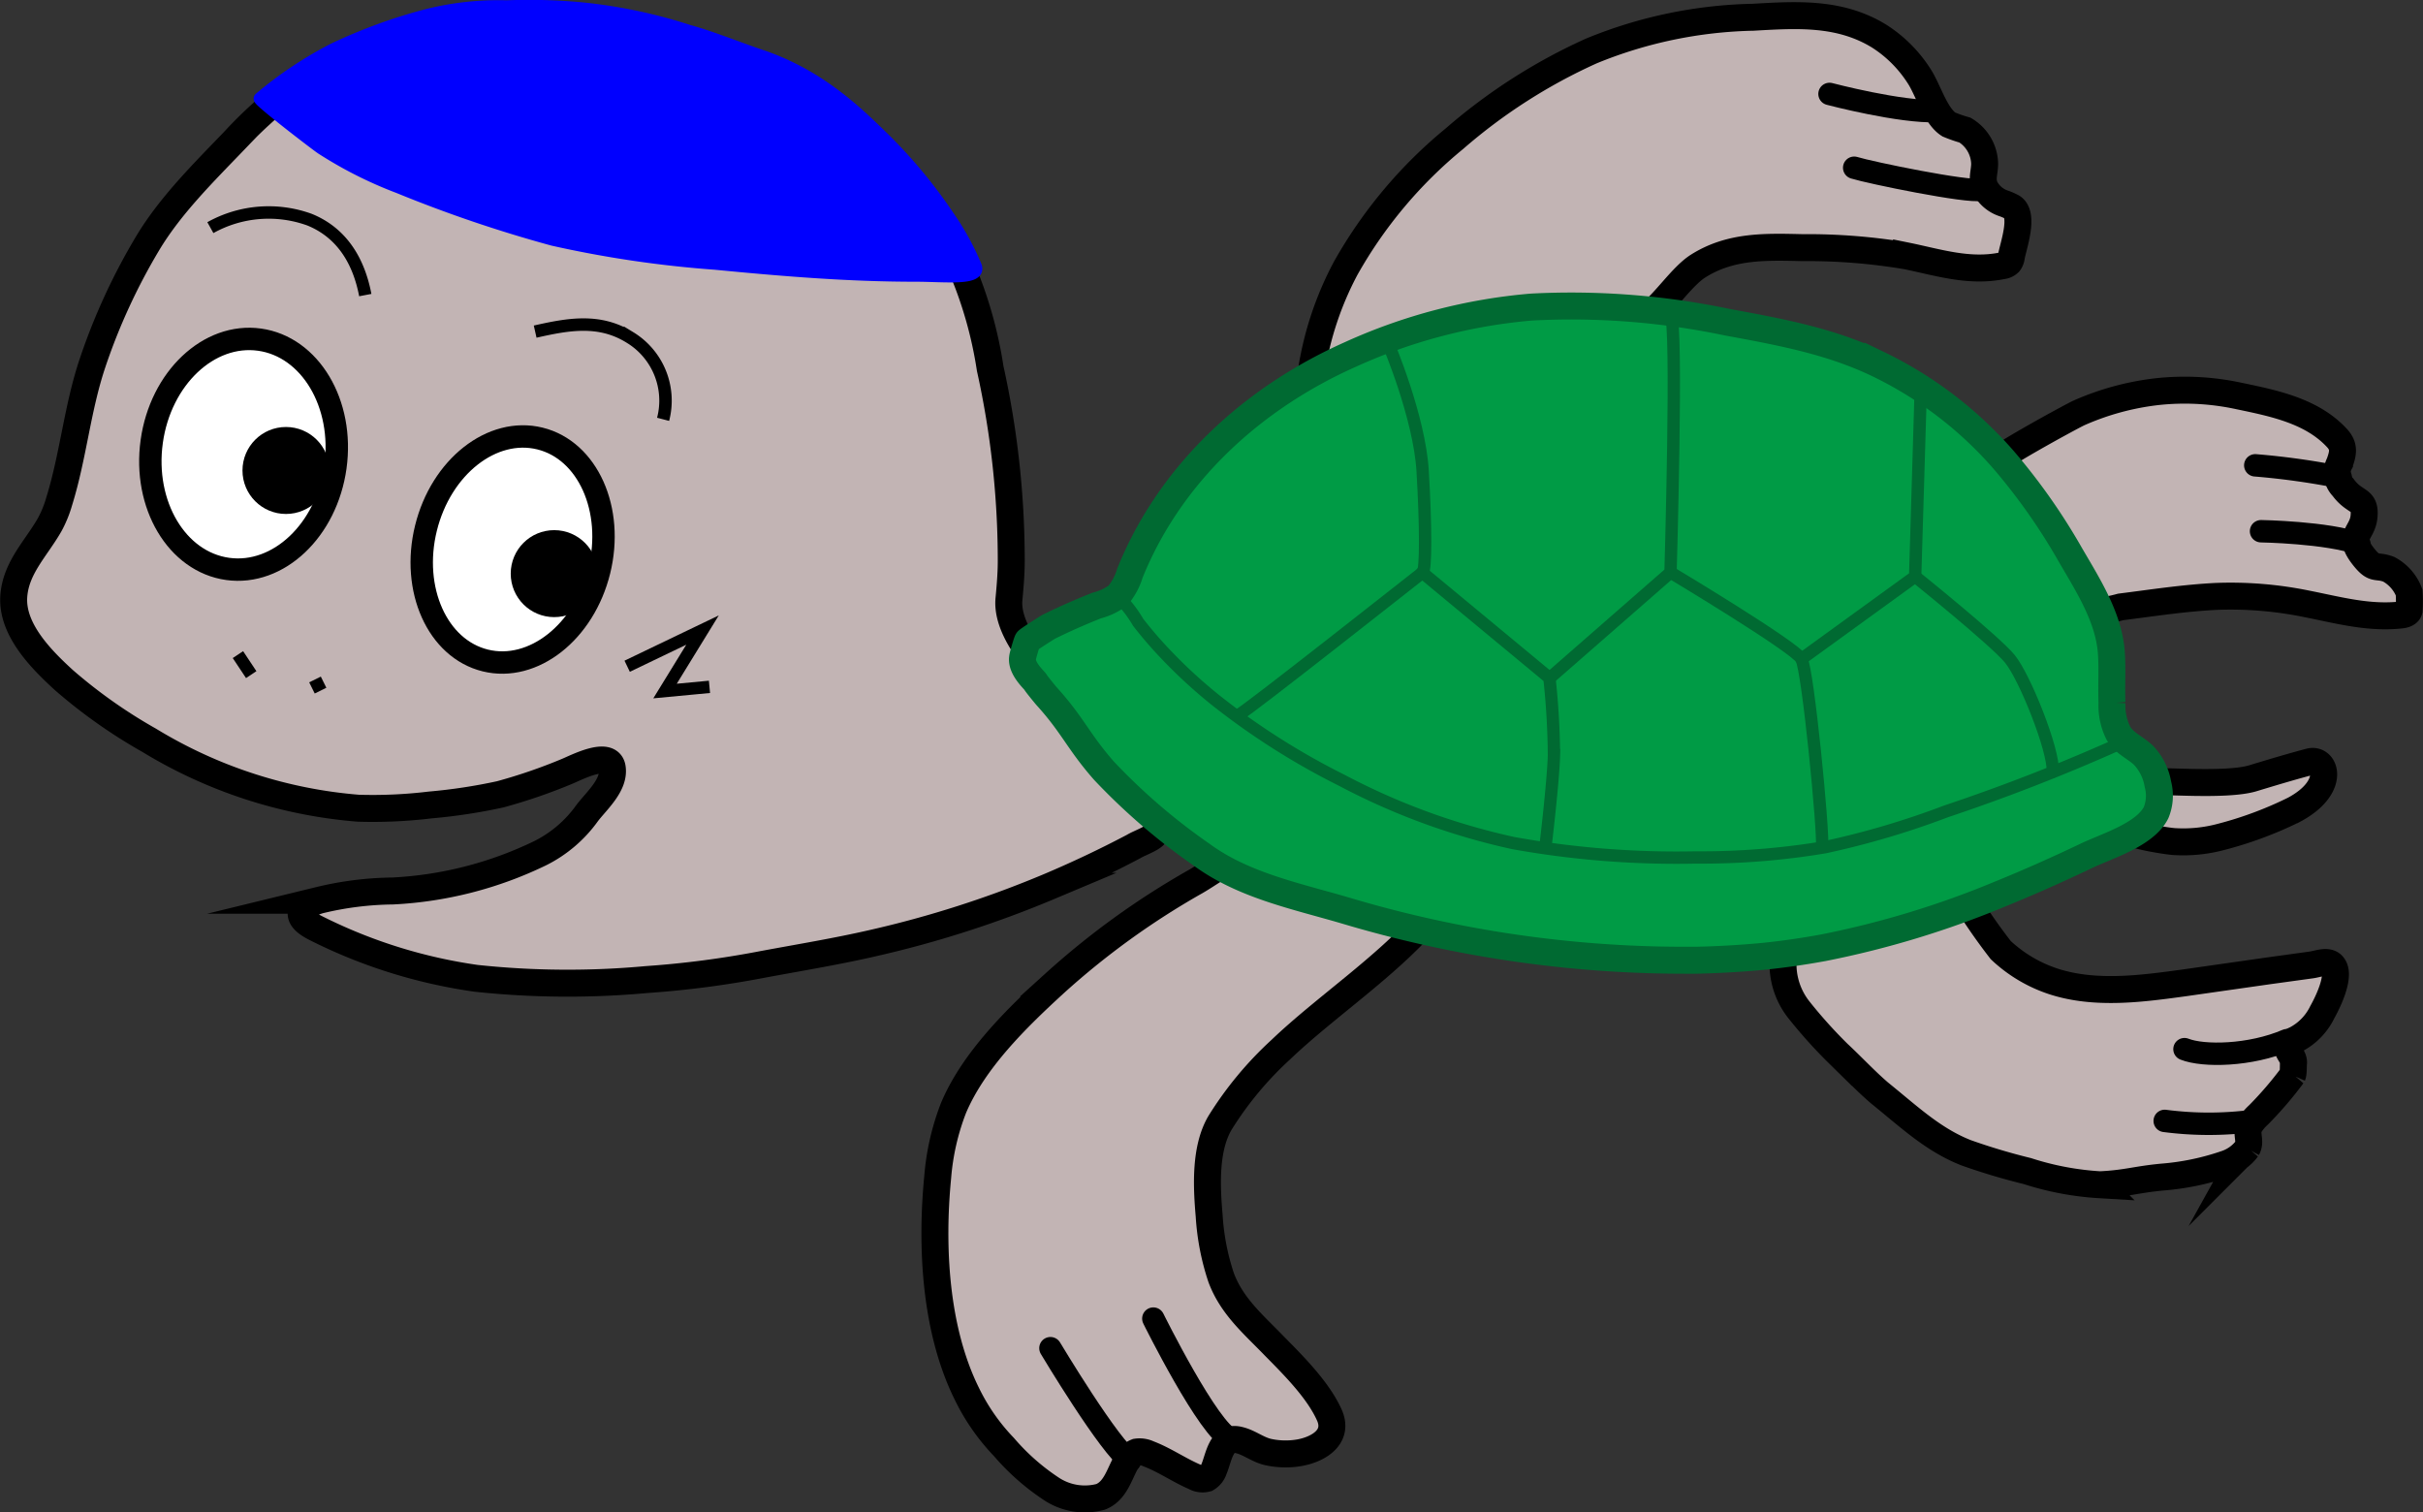
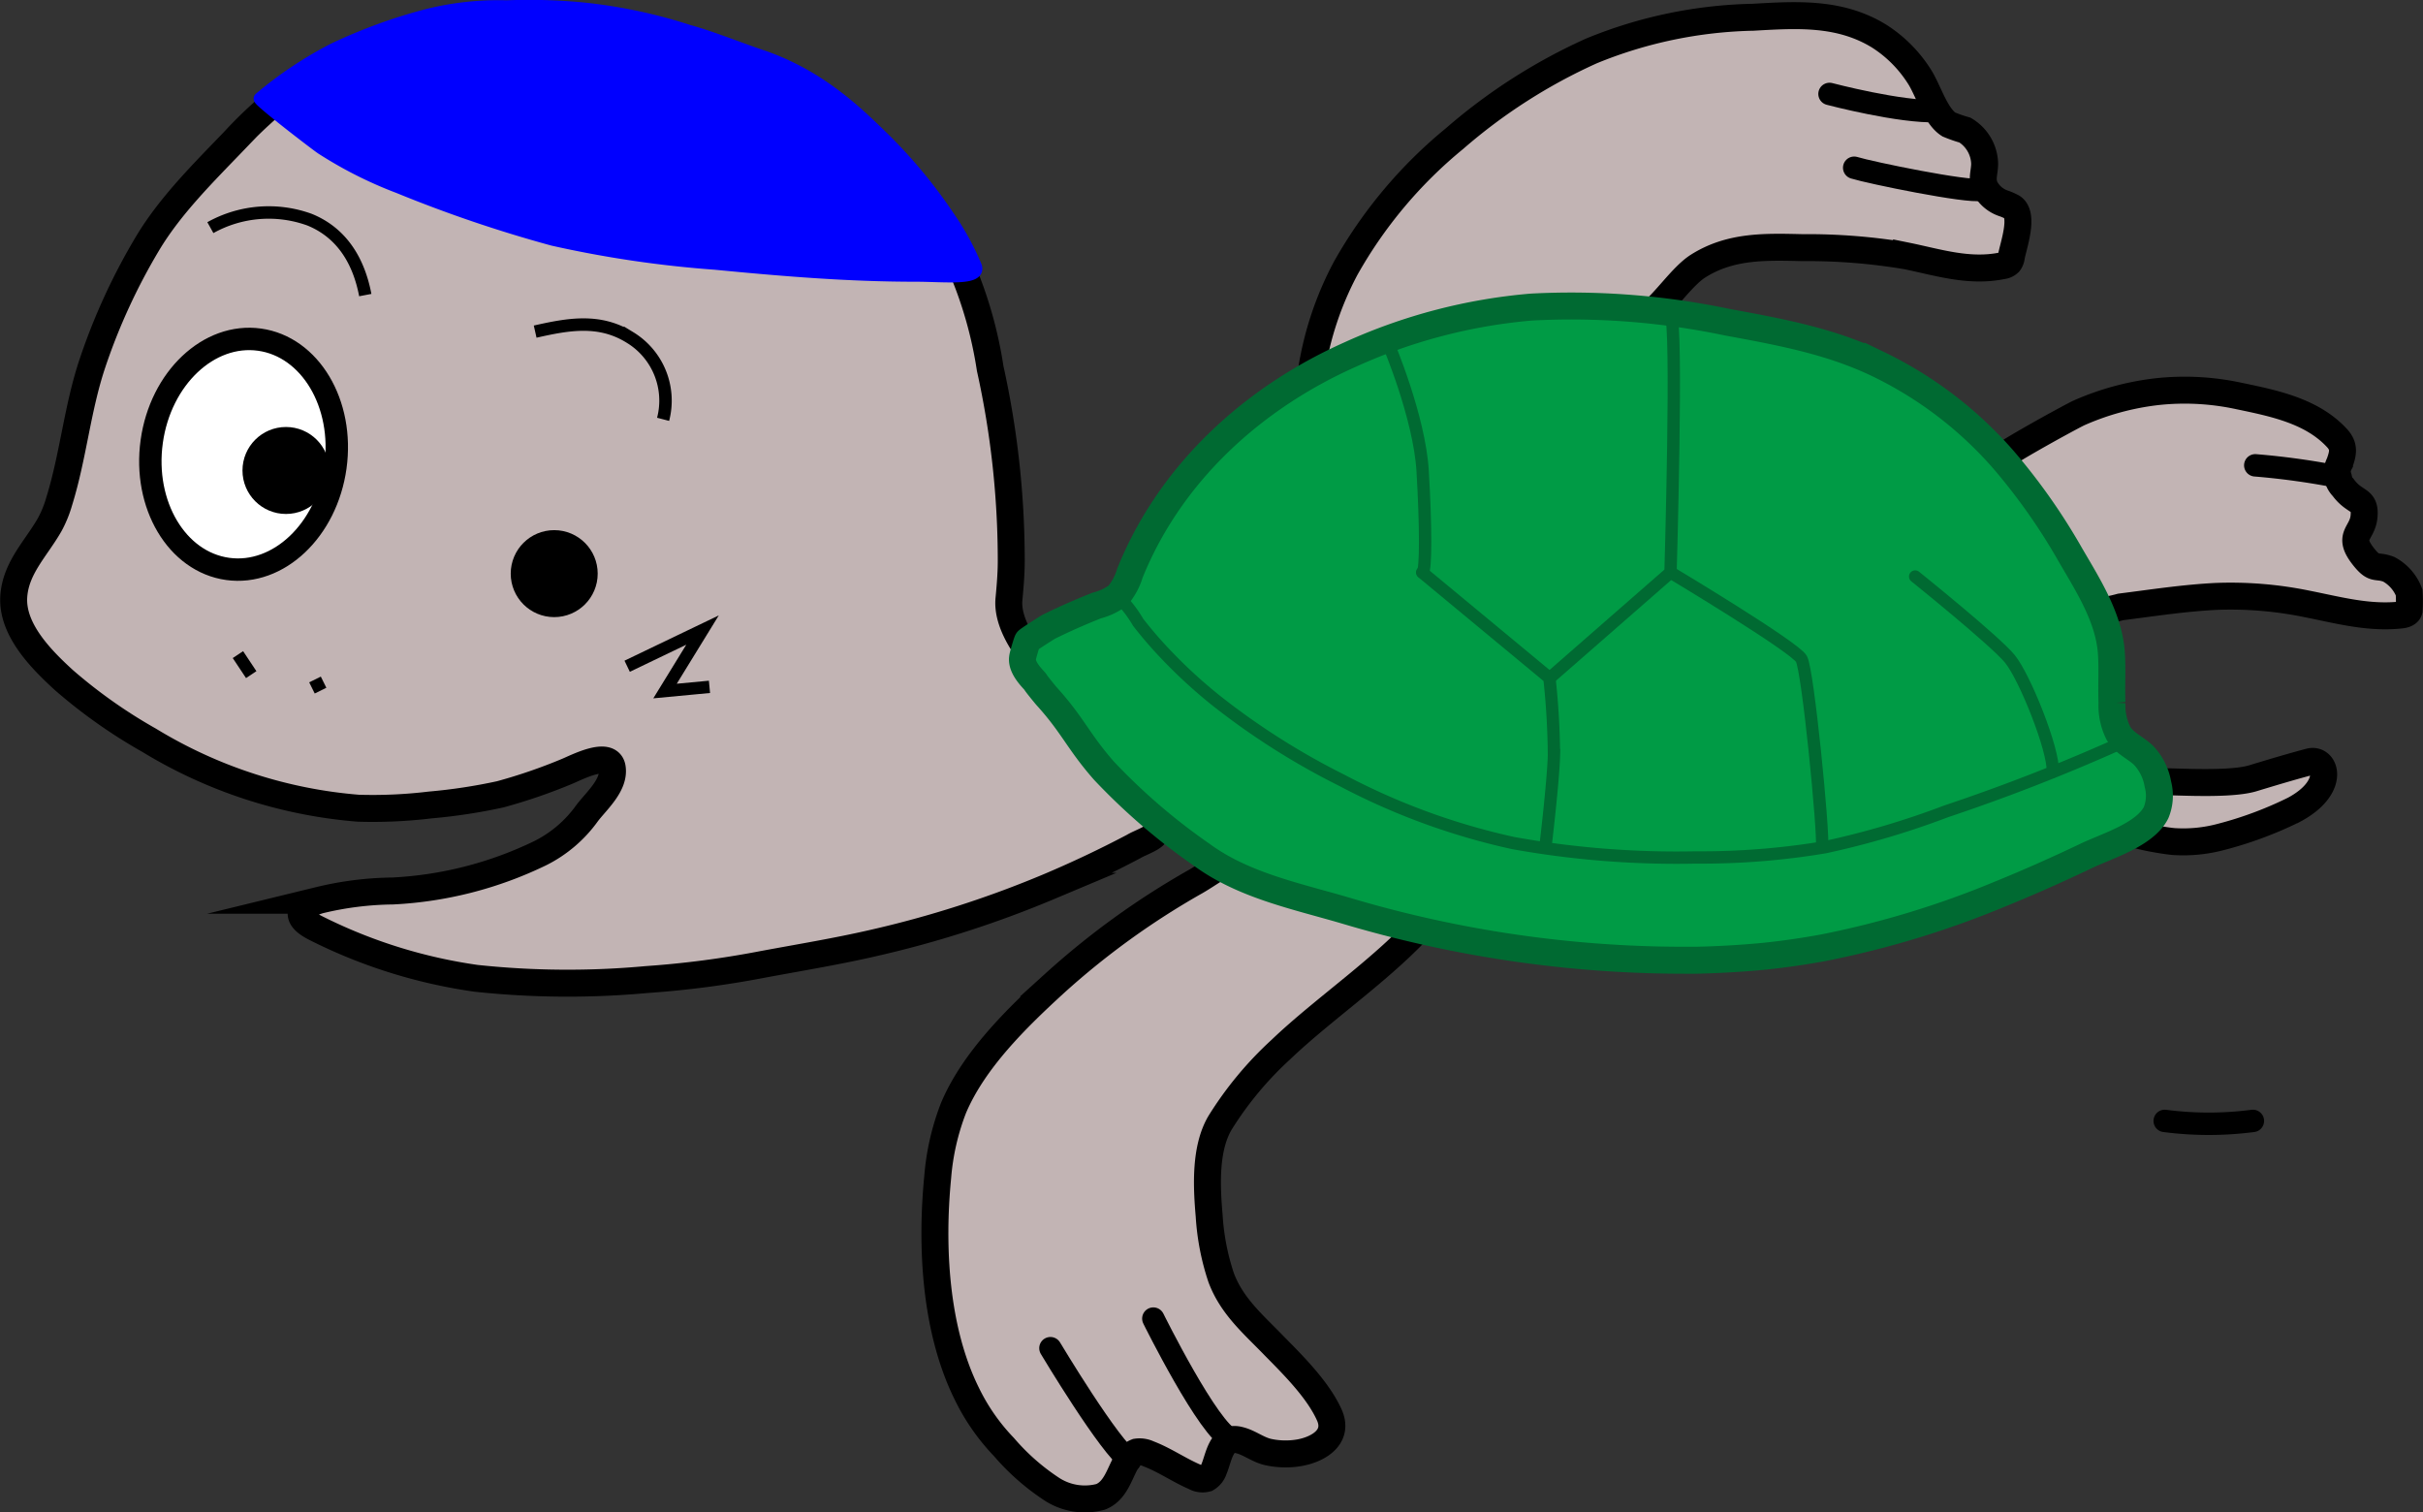
<svg xmlns="http://www.w3.org/2000/svg" width="202.25" height="126.24" viewBox="0 0 202.25 126.24">
  <rect x="0" y="0" width="202.25" height="126.24" fill="#333333" stroke="none" />
  <defs>
    <style>.cls-1{fill:#c2b4b4;}.cls-1,.cls-2,.cls-3,.cls-4,.cls-5,.cls-7{stroke:#000;}.cls-1,.cls-10,.cls-2,.cls-3,.cls-4,.cls-5,.cls-6,.cls-7,.cls-9{stroke-miterlimit:10;}.cls-1,.cls-10{stroke-width:2.25px;}.cls-2{fill:#fff;}.cls-2,.cls-7{stroke-width:1.87px;}.cls-3{stroke-width:2.06px;}.cls-10,.cls-4,.cls-5,.cls-7,.cls-9{fill:none;}.cls-4{stroke-width:1.04px;}.cls-5,.cls-6,.cls-9{stroke-width:1.03px;}.cls-6{fill:blue;stroke:blue;}.cls-7,.cls-9{stroke-linecap:round;}.cls-8{fill:#009b45;}.cls-10,.cls-9{stroke:#006a32;}</style>
  </defs>
  <g id="レイヤー_2" data-name="レイヤー 2">
    <g id="レイヤー_3" data-name="レイヤー 3">
      <path class="cls-1" d="M4.94,41.85c1.18-3.79,1.51-7.77,2.79-11.57a51.1,51.1,0,0,1,4.61-10c1.88-3.13,4.65-5.87,7.17-8.49a36.16,36.16,0,0,1,6.33-5.45c2.61-1.69,5.47-2.48,8.39-3.44a27.12,27.12,0,0,1,6.06-1.2,43.93,43.93,0,0,1,12.47.93A45.87,45.87,0,0,1,66.63,7.53,34.17,34.17,0,0,1,80.21,22.22a34.68,34.68,0,0,1,2.44,8.53,74.27,74.27,0,0,1,1.76,16.06c0,1.06-.09,2.12-.19,3.18-.17,1.75,1,3.64,2.2,5.16s1,1.19,2.43,3.18,4.45,6,6.37,7.69c.58.49,2,1.12,2.25,1.87.14.39-.79,1.4-1.07,1.77s-1.33.72-1.78,1c-2.29,1.21-4.64,2.32-7,3.32a88.58,88.58,0,0,1-14.8,4.75c-3,.69-6.12,1.2-9.18,1.77A80.45,80.45,0,0,1,54,81.76a72.18,72.18,0,0,1-14.25-.1,43.12,43.12,0,0,1-13-4c-.58-.29-1.86-.85-1.57-1.62.18-.5,1-.75,1.47-.9a27.1,27.1,0,0,1,6.1-.77,31.8,31.8,0,0,0,12.37-3.17A10.66,10.66,0,0,0,49,67.88c.75-1,2.34-2.36,2.1-3.81s-3,0-3.78.32a45.59,45.59,0,0,1-5.56,1.91,46.3,46.3,0,0,1-5.86.89,40,40,0,0,1-6,.27,39.62,39.62,0,0,1-17.45-5.67,43.19,43.19,0,0,1-7.09-5c-1.92-1.75-4.39-4.24-4.21-7,.16-2.4,1.86-4,3-6A9.57,9.57,0,0,0,4.94,41.85Z" />
      <ellipse class="cls-2" cx="20.34" cy="37.91" rx="9.66" ry="7.74" transform="translate(-20.02 52.84) rotate(-82.08)" />
-       <ellipse class="cls-2" cx="42.79" cy="45.87" rx="9.54" ry="7.45" transform="translate(-11.98 76.45) rotate(-76.17)" />
      <circle class="cls-3" cx="23.87" cy="39.27" r="2.6" />
      <circle class="cls-3" cx="46.26" cy="47.88" r="2.6" />
      <path class="cls-4" d="M17.56,19a10,10,0,0,1,8.29-.66c2.74,1.12,4.11,3.51,4.64,6.29" />
      <path class="cls-4" d="M44.67,27.68c2.75-.62,5.36-1.11,7.92.49A6.17,6.17,0,0,1,55.35,35" />
      <line class="cls-4" x1="19.86" y1="54.64" x2="20.97" y2="56.31" />
      <line class="cls-4" x1="26.04" y1="57.42" x2="27.01" y2="56.94" />
      <polyline class="cls-5" points="52.35 55.61 58.64 52.59 55.51 57.68 59.22 57.33" />
      <path class="cls-6" d="M21.69,8.22c-.14.15,4.72,3.88,5.15,4.16a34.2,34.2,0,0,0,6.42,3.24A111.06,111.06,0,0,0,46.15,20a92.33,92.33,0,0,0,13.54,2c5.58.54,11.09,1,16.7,1,2.44,0,5.44.37,5.06-.75a22,22,0,0,0-2.25-4.12,42.13,42.13,0,0,0-5.62-6.75c-2.06-2-5.22-5.11-10.11-6.74-1.6-.53-4.09-1.54-6-2.06A42.68,42.68,0,0,0,48.67.72,47.37,47.37,0,0,0,42.3.54a24.47,24.47,0,0,0-6.75.75A44.1,44.1,0,0,0,27.87,4.1,32.63,32.63,0,0,0,21.69,8.22Z" />
      <path class="cls-1" d="M109.46,31a27.08,27.08,0,0,1,2.86-8.6,38.16,38.16,0,0,1,9.09-10.83,46.58,46.58,0,0,1,11.43-7.32,37.46,37.46,0,0,1,13.49-2.81C150,1.23,153.55,1,156.83,3a10.91,10.91,0,0,1,3.34,3.32c.75,1.11,1.36,3.35,2.5,4.07a11.94,11.94,0,0,0,1.35.47,3.37,3.37,0,0,1,1.64,2.79c0,.78-.32,1.39.11,2.14a2.72,2.72,0,0,0,1.4,1.16,4.83,4.83,0,0,1,.81.35c1,.66.07,3.23-.09,4.12a1,1,0,0,1-.19.5.94.94,0,0,1-.56.26c-2.79.57-5.35-.28-8-.82a49.73,49.73,0,0,0-8.7-.69c-3.09-.07-6-.17-8.7,1.54-1.36.86-2.84,3.15-4.13,4.07a6.94,6.94,0,0,1-3.37.56,36.51,36.51,0,0,0-6.93.19,50.51,50.51,0,0,0-9.18,2.06c-1.66.54-3.36,1.85-5.06,2.25A12.35,12.35,0,0,1,109.46,31Z" />
      <path class="cls-1" d="M166.23,38.85c-.2-.37,6.76-4.14,7.29-4.38a22.4,22.4,0,0,1,6.63-1.79,21.44,21.44,0,0,1,6.73.37c2.87.6,6.05,1.23,8.15,3.47.7.73.55,1.31.25,2.16a1.71,1.71,0,0,0,.3,2c1,1.37,1.88.89,1.75,2.41s-1.49,1.58,0,3.43c.9,1.12,1,.59,2.07,1a3.71,3.71,0,0,1,1.69,1.92,10.72,10.72,0,0,1,0,1.5c-.07.27-.4.36-.67.39-2.72.3-5.25-.41-7.89-.93a31.59,31.59,0,0,0-7.52-.62c-2.67.13-5.32.54-8,.88a15.55,15.55,0,0,1-2.18.43c-.55-.12-1.19-1.22-1.5-1.69-.88-1.31-2-2.6-2.81-3.93C169,42.9,167.78,41.36,166.23,38.85Z" />
      <path class="cls-1" d="M180.26,65.31c-.35-.23,5.52.34,7.79-.35s3.35-1,4.72-1.37,2.22,2.13-1.29,4a31.59,31.59,0,0,1-6.11,2.27,12.14,12.14,0,0,1-3.8.39c-.47,0-4-.55-4.1-1,0-.11.72-.82.75-.94s.21-.73.56-1.68S180.47,65.44,180.26,65.31Z" />
-       <path class="cls-1" d="M163.79,74.63A49.73,49.73,0,0,0,167,79.3a11.78,11.78,0,0,0,4.38,2.61c3.51,1.15,7.44.61,11,.12l7-1,3.56-.49c.64-.09,1.55-.52,1.9.24.42.92-.55,2.91-1,3.71a5.05,5.05,0,0,1-2.22,2.28,1.6,1.6,0,0,0-.44.26c-.64.62.4,1.08.25,1.78,0,.19,0,.78-.07.94a30.61,30.61,0,0,1-2.83,3.3,4.27,4.27,0,0,0-.75.89c-.36.65.14,1.29-.21,1.92a3.68,3.68,0,0,1-1.82,1.3,21.47,21.47,0,0,1-5.28,1.09c-2.2.21-3,.54-5.18.64a24.33,24.33,0,0,1-6.06-1.14,53.12,53.12,0,0,1-5.09-1.52c-2.77-1.08-4.77-3-7.25-5-1.17-1-2.32-2.24-3.43-3.27a40.28,40.28,0,0,1-3.27-3.63,6.13,6.13,0,0,1-1.21-5.2c.41-1.11,2.95-1.43,6-2.06A80.24,80.24,0,0,0,163.79,74.63Z" />
      <path class="cls-1" d="M119,76.88c-3.33,3.83-8.45,7.25-12.09,10.73a29.18,29.18,0,0,0-5.08,6.12c-1.27,2.17-1.11,5.33-.9,7.75a20.1,20.1,0,0,0,1,5.16c.91,2.43,2.73,3.93,4.47,5.74C108,114,110.1,116.1,111,118.2c.73,1.79-1,2.79-2.55,3.06a6.83,6.83,0,0,1-2.55-.05c-.9-.19-1.6-.8-2.44-1-1.55-.42-1.71,1.45-2.14,2.44a1.34,1.34,0,0,1-.6.75,1.32,1.32,0,0,1-1-.13c-1.32-.57-2.51-1.41-3.85-1.92a1.76,1.76,0,0,0-1-.15,1.6,1.6,0,0,0-.89.88c-.56,1-.89,2.38-2.11,2.86a5.06,5.06,0,0,1-4.07-.64,19,19,0,0,1-4-3.52,17.35,17.35,0,0,1-3.1-4.45c-2.64-5.34-3-12.24-2.43-18.07a20.41,20.41,0,0,1,1.32-5.78c1.69-4,5.28-7.51,8.46-10.42A65.66,65.66,0,0,1,99.8,73.58c1.42-.82,2.85-2,3.67-1.76l2.81.94c1.61.55,2.3,1,3.93,1.5C112.94,75.06,116.33,75.94,119,76.88Z" />
      <path class="cls-7" d="M152.71,7.84s5.95,1.57,9,1.43" />
      <path class="cls-7" d="M154.77,14c1.31.41,9.54,2.1,10.59,1.83" />
      <path class="cls-7" d="M188.25,38.84a62.53,62.53,0,0,1,7.13,1" />
-       <path class="cls-7" d="M188.73,44.34s5.53.09,8.21,1.06" />
-       <path class="cls-7" d="M182.34,87.57c1.58.63,5.49.56,8.55-.75" />
      <path class="cls-7" d="M180.69,93.56a28.51,28.51,0,0,0,7.36,0" />
      <path class="cls-7" d="M96.27,110.06s4.65,9.4,6.51,10.08" />
      <path class="cls-7" d="M87.68,112.53s5,8.36,6.65,9.4" />
      <path class="cls-8" d="M85.36,55.05c0-.1.35-1.3.41-1.38a19.5,19.5,0,0,1,1.78-1.17c1.38-.69,2.57-1.2,4-1.77a5,5,0,0,0,1.76-.84,5.18,5.18,0,0,0,1-1.86c3.37-8.36,10.28-14.65,18.42-18.26a45.83,45.83,0,0,1,15.1-3.95,63.52,63.52,0,0,1,16.33,1.26c4.33.8,8.57,1.55,12.59,3.49a32.84,32.84,0,0,1,10.54,8,51,51,0,0,1,5.49,7.81c1.45,2.51,3.21,5.21,3.45,8.15.11,1.41,0,2.83.06,4.25a5.16,5.16,0,0,0,.54,2.57c.49.83,1.4,1.18,2.08,1.82a4.61,4.61,0,0,1,1.21,2.42A3.72,3.72,0,0,1,180,68c-.92,1.84-4.09,2.77-5.81,3.59-2.35,1.12-4.72,2.19-7.13,3.17a77.31,77.31,0,0,1-14.85,4.51c-1.64.31-3.29.55-4.95.71q-2.85.28-5.71.34h-.94a98.76,98.76,0,0,1-28.26-4.18c-4.12-1.2-8.5-2.08-12-4.65a52.23,52.23,0,0,1-8.14-7c-2.18-2.48-2.58-3.79-4.8-6.23-.09-.1-.88-1.06-.93-1.18S85.19,56,85.36,55.05Z" />
-       <path class="cls-9" d="M115.87,28.67s2.61,6.12,2.88,10.65.28,8.25,0,8.46S104.07,59.36,103.49,59.6" />
+       <path class="cls-9" d="M115.87,28.67s2.61,6.12,2.88,10.65.28,8.25,0,8.46" />
      <path class="cls-9" d="M129,70.67s.64-5.29.71-7.63a62.47,62.47,0,0,0-.38-6.46l-10.62-8.8" />
      <path class="cls-9" d="M129.37,56.58l10.07-8.8s.62-21,0-21.58" />
      <path class="cls-9" d="M139.44,47.78S149.82,54,150.37,55s1.86,14.43,1.72,15.67" />
-       <polyline class="cls-9" points="150.37 55 159.86 48.12 160.33 32.39" />
      <path class="cls-9" d="M159.86,48.12s6.67,5.36,7.91,6.88,3.67,7.57,3.58,9.42" />
      <path class="cls-9" d="M93.32,49.78A10.2,10.2,0,0,1,95,51.94c.63.81,1.29,1.59,2,2.35a41.89,41.89,0,0,0,4.53,4.2A60.59,60.59,0,0,0,112,65.13a56.4,56.4,0,0,0,14.31,5.24,77.06,77.06,0,0,0,15.25,1.2,62.32,62.32,0,0,0,10.74-.85,69.5,69.5,0,0,0,10.15-3,157.76,157.76,0,0,0,14.86-5.82" />
      <path class="cls-10" d="M85.36,54.87c0-.11.35-1.3.41-1.39s1.66-1.11,1.78-1.17c1.38-.68,2.57-1.2,4-1.77a5.1,5.1,0,0,0,1.76-.83,5.18,5.18,0,0,0,1-1.86c3.37-8.37,10.28-14.65,18.42-18.27a45.83,45.83,0,0,1,15.1-3.95,63.52,63.52,0,0,1,16.33,1.26c4.33.8,8.57,1.56,12.59,3.49a32.73,32.73,0,0,1,10.54,8.06,50.56,50.56,0,0,1,5.49,7.81c1.45,2.5,3.21,5.2,3.45,8.14.11,1.41,0,2.84.06,4.25a5.16,5.16,0,0,0,.54,2.57c.49.83,1.4,1.18,2.08,1.82a4.61,4.61,0,0,1,1.21,2.42,3.72,3.72,0,0,1-.15,2.38c-.92,1.84-4.09,2.78-5.81,3.6-2.35,1.12-4.72,2.18-7.13,3.16a77.34,77.34,0,0,1-14.85,4.52c-1.64.3-3.29.54-4.95.71q-2.85.27-5.71.33h-.94A98.75,98.75,0,0,1,112.3,76c-4.12-1.21-8.5-2.09-12-4.66a51.69,51.69,0,0,1-8.14-7c-2.18-2.48-2.58-3.78-4.8-6.23-.09-.1-.88-1.06-.93-1.18S85.19,55.78,85.36,54.87Z" />
    </g>
  </g>
</svg>